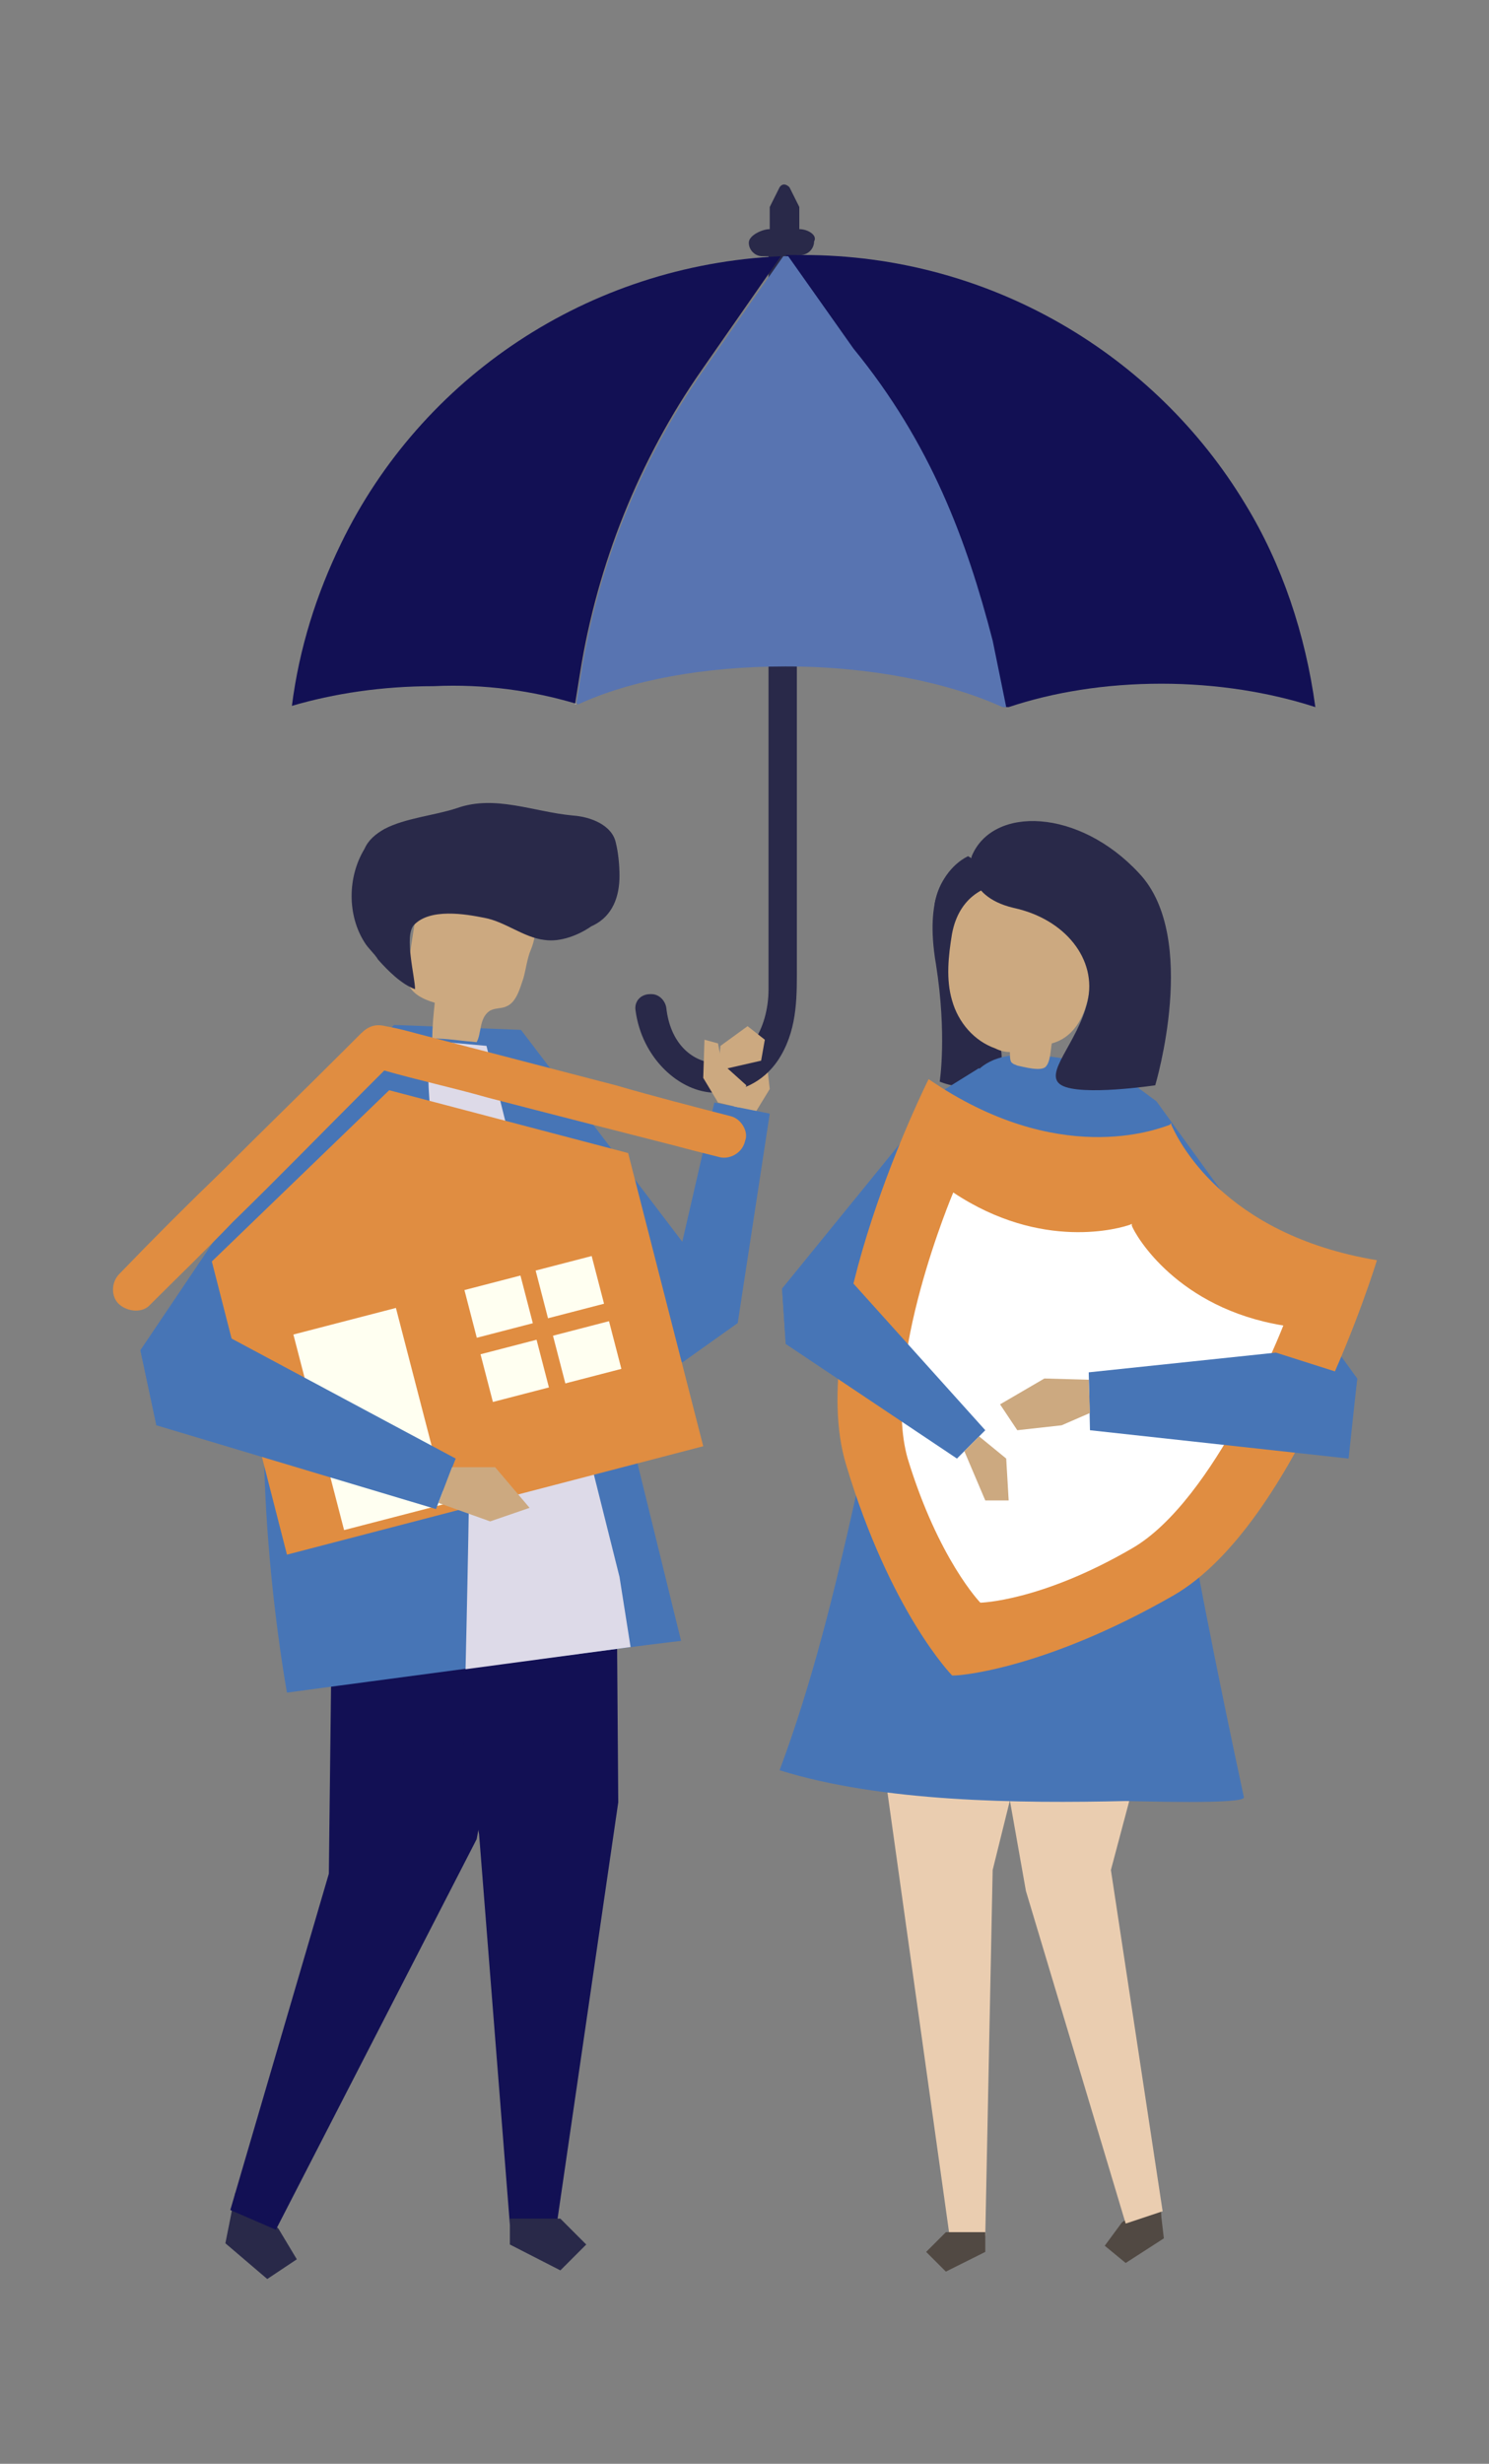
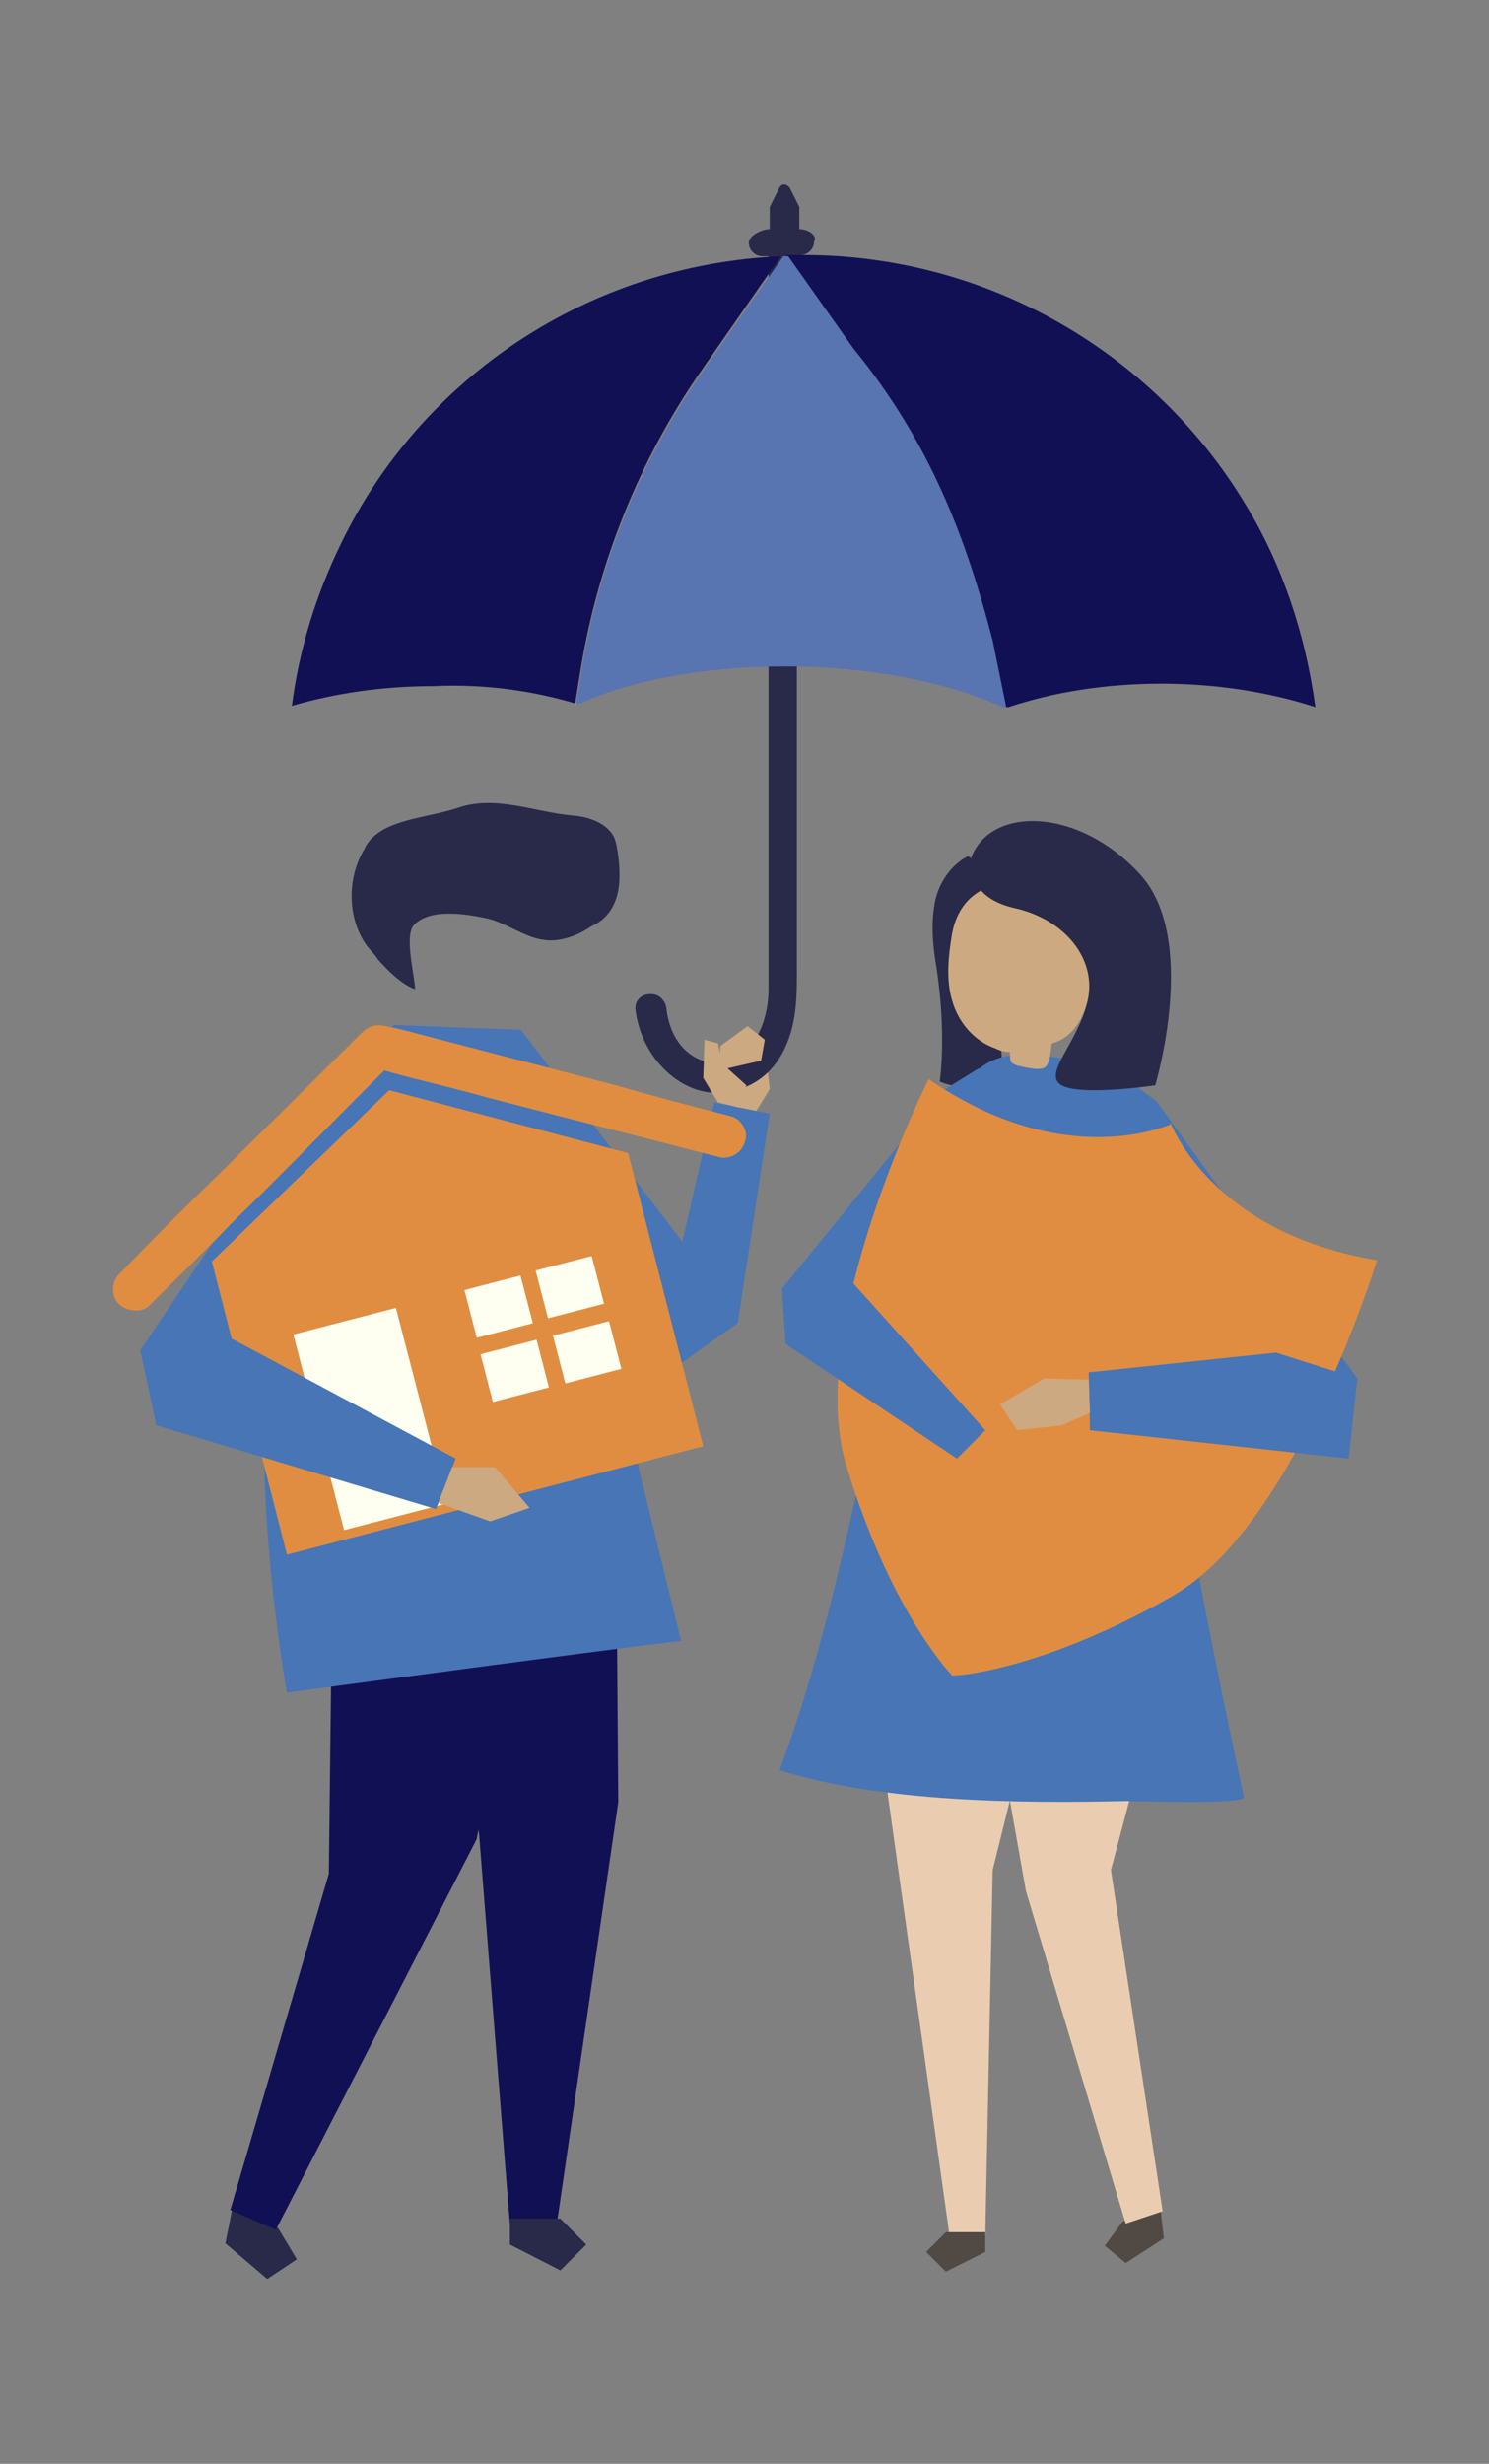
<svg xmlns="http://www.w3.org/2000/svg" version="1.1" id="Calque_1" x="0px" y="0px" viewBox="0 0 120.9 200" style="enable-background:new 0 0 120.9 200;" xml:space="preserve">
  <rect x="0" y="0" width="120.9" height="200" fill="#808080" stroke="none" />
  <style type="text/css">
	.st0{fill:#CCA980;}
	.st1{fill:#4775B6;}
	.st2{fill:#292949;}
	.st3{fill:#121054;}
	.st4{fill:#DDDAE8;}
	.st5{fill:#514943;}
	.st6{fill:#EACDB0;}
	.st7{fill:#E08D41;}
	.st8{fill:#FFFFFF;}
	.st9{fill:#FFFFF1;}
	.st10{opacity:0.26;}
	.st11{fill:#474EBB;}
	.st12{fill:none;}
	.st13{fill:#5874B1;}
</style>
  <g id="background">
</g>
  <g id="shadow">
</g>
  <g id="object">
    <g>
      <g>
        <polygon class="st0" points="62.2,85.8 62.5,88.4 61.4,90.2 59.6,89.9 59.3,86.8 61.9,85.6    " />
      </g>
      <g>
        <polygon class="st1" points="42.3,83.6 55.4,100.8 58,89.5 62.5,90.4 59.9,107.4 55.4,110.6 43.4,102.6    " />
      </g>
      <g>
        <polygon class="st1" points="89.7,86.3 93.9,89.4 110.2,111.9 109.5,117.3 102.1,117.3 85.8,95.5    " />
      </g>
      <g>
        <polygon class="st2" points="18.7,180.1 18.3,182.1 21.7,185 24.1,183.4 22.6,180.9 19.1,178    " />
      </g>
      <g>
        <polygon class="st3" points="30.9,117.6 27,126.6 26.7,152.1 18.7,179.4 22.4,181 38.7,149.3 40.6,139.3 41.5,118.1    " />
      </g>
      <g>
        <polygon class="st3" points="50,119.6 50.2,146.3 45.2,180.6 41.4,180.6 38.9,148.9 33.6,117.3    " />
      </g>
      <g>
        <polygon class="st2" points="41.4,180.1 41.4,182.2 45.5,184.3 47.6,182.2 45.5,180.1    " />
      </g>
      <g>
        <path class="st1" d="M42.3,83.6L32,83.2c0,0-6.1,5.4-9.3,19.4c-3.2,14.2,0.6,34.8,0.6,34.8s27.5-3.7,32-4.2l-6.9-28.1L42.3,83.6z     " />
      </g>
      <g>
        <g>
-           <path class="st0" d="M38.7,84.6c-1.2-0.1-2.4-0.3-3.6-0.3c0-0.9,0.1-2,0.2-2.9c-1-0.3-2.1-0.8-2.3-2c-0.1-0.3,0-0.7,0.1-1      c0.3-1.4,0.4-2.7,0.7-4.1c0.1-0.4,0.2-0.9,0.4-1.4c0.4-0.7,1.3-1,2.1-1.1c2.1-0.3,4.3,0.1,6,1.4c0.4,0.3,0.8,0.8,1,1.4      c0.3,0.8,0.1,1.8-0.2,2.5s-0.4,1.6-0.6,2.3c-0.3,0.9-0.6,2-1.4,2.3c-0.4,0.2-1,0.1-1.4,0.4C38.9,82.7,39.1,83.9,38.7,84.6z" />
-         </g>
+           </g>
        <g>
          <path class="st2" d="M50.3,71.1c0-0.9-0.1-1.9-0.3-2.7c-0.3-1.4-2-2.1-3.5-2.2c-3.2-0.3-6.3-1.7-9.4-0.6      c-1.8,0.6-4.2,0.8-5.9,1.7c-0.7,0.4-1.3,0.9-1.6,1.6c-1.4,2.3-1.4,5.4,0,7.6c0.3,0.5,0.8,0.9,1.1,1.4c0.8,0.9,1.9,2,3,2.4      c0-1-0.9-4.3-0.1-5.2c1.3-1.4,4.2-0.9,5.7-0.6c1.7,0.3,3.2,1.6,4.9,1.8c1.3,0.2,2.8-0.4,3.8-1.1C49.8,74.4,50.3,72.7,50.3,71.1z      " />
        </g>
      </g>
      <g>
-         <path class="st4" d="M39.5,84.9L50.3,128l0.9,5.7l-13.4,1.8c0,0,0.5-20.7,0.3-23.4c-0.2-2.8-2.1-8.8-2.5-15.1     c-0.2-3.7-1.4-10.4-0.5-12.5L39.5,84.9z" />
-       </g>
+         </g>
      <g>
        <path class="st2" d="M77,71c0,0-2,1.5-1,7.3c0.9,5.7,0.3,9.5,0.3,9.5s2,0.9,3.4,0s2-1.1,1.4-3.4C80.6,82.2,79.5,71,79.5,71     S77,71,77,71z" />
      </g>
      <g>
        <polygon class="st5" points="94.3,180 94.5,181.7 91.4,183.7 89.7,182.3 91.1,180.4 94.2,178.3    " />
      </g>
      <g>
        <polygon class="st6" points="94.2,129.5 94.8,134.5 90.2,151.8 94.4,179.5 91.4,180.5 83.3,153.5 81.9,145.6 82,129    " />
      </g>
      <g>
        <polygon class="st6" points="70.6,135.1 77.1,181.5 80,181.5 80.6,151.8 85.8,130.8    " />
      </g>
      <g>
        <polygon class="st5" points="80,181.2 80,182.8 76.8,184.4 75.2,182.8 76.8,181.2    " />
      </g>
      <g>
        <path class="st1" d="M78.6,87.9c0.1-0.1,0.1-0.3,0.2-0.3c2.3-3.5,7.6-1.3,11-1.3c0.9,9.8,3.5,19.2,5.2,28.9     c1.8,10.3,3.8,20.5,6,30.7c0.1,0.6-8.8,0.3-9.6,0.3c-8.6,0.2-19.8,0.1-28.1-2.5c5.3-14.2,7.2-29.5,11.4-44.1     c0.9-3.2,2-6.4,3.1-9.5C77.8,89.4,78.2,88.6,78.6,87.9z" />
      </g>
      <g>
        <path class="st2" d="M81.7,72.9c-2.1,0.6-3.9,2.6-4.2,4.8c-1.2-1.1-1.8-2.8-1.6-4.4c0.3-1.6,1.3-3.1,2.7-3.8     c1.4,0.8,2.4,2,2.8,3.5L81.7,72.9z" />
      </g>
      <g>
        <path class="st0" d="M77.3,75.8c1.1-5.9,8.6-4.9,10.6-0.1c1.2,2.7,0.9,8.1-2.5,9c-0.1,0.5-0.1,1.5-0.5,1.9     c-0.4,0.4-1.8,0-2.3-0.1c-0.2-0.1-0.3-0.1-0.4-0.2c-0.2-0.1-0.2-0.5-0.2-0.9c-0.4,0-0.8-0.1-1.2-0.3c-1.7-0.6-3-2.1-3.5-3.9     C76.8,79.5,77,77.6,77.3,75.8z" />
      </g>
      <g>
        <path class="st2" d="M78.9,69.5c0,0-0.8,3.2,3.4,4.2c4.2,0.9,6.8,4.2,6,7.6c-0.8,3.4-3.7,5.9-2.1,6.8c1.6,0.9,7.6,0,7.6,0     s3.6-12-1.3-17.2C87.6,65.6,80.6,65.4,78.9,69.5z" />
      </g>
      <g>
        <polygon class="st1" points="79.5,86.7 76.6,88.5 63.5,104.6 63.8,109.1 70,109.1 81.2,91.3    " />
      </g>
      <g>
        <path class="st7" d="M111.8,102.3c-12.6-2.1-16.2-9.9-16.7-11v-0.1c0-0.1-0.1,0.1-0.1,0.1c-1.1,0.4-9.1,3.5-19.6-3.7     c0,0-10.1,20.1-6.7,31.3c3.6,12,8.6,17.1,8.6,17.1c0,0.1,7.2-0.3,18-6.5C105.3,123.7,111.8,102.3,111.8,102.3z" />
      </g>
      <g>
        <path class="st7" d="M109.3,103.7c-11.4-2-14.8-8.9-15.2-9.9v-0.1c0-0.1-0.1,0-0.1,0c-1,0.4-8.2,3.1-17.8-3.3     c0,0-9,17.8-5.9,27.9c3.3,10.6,7.6,15.8,7.6,15.8c0,0.1,6.7-0.6,16.5-6.2C103.5,122.9,109.3,103.7,109.3,103.7z" />
      </g>
      <g>
        <g>
          <path class="st7" d="M93.3,95.7L93.3,95.7C93.4,95.7,93.3,95.7,93.3,95.7c0.5,1.1,4,8.1,15.3,10.3c0.7-2,1.1-3.1,1.1-3.1      c-11.4-2-14.8-8.9-15.2-9.9v-0.1c0-0.1-0.1,0-0.1,0c-1,0.4-8.2,3.1-17.8-3.3c0,0-0.6,1.1-1.4,3C85,98.7,92.3,96.1,93.3,95.7z" />
        </g>
      </g>
      <g>
        <g>
          <g>
-             <path class="st8" d="M104.2,107.6c-8.6-1.4-12-7.3-12.3-8.1v-0.1c0-0.1-0.1,0-0.1,0c-0.8,0.3-7.2,2.2-14.4-2.6       c0,0-5.9,13.9-3.7,21.6c2.5,8.2,5.9,11.7,5.9,11.7s4.9-0.1,12.3-4.4C98.7,121.8,104.2,107.6,104.2,107.6z" />
-           </g>
+             </g>
        </g>
      </g>
      <g>
        <polygon class="st1" points="32.1,83.3 27.3,86 11.4,109.6 12.7,115.7 21.6,114.6    " />
      </g>
      <g>
        <polygon class="st7" points="57.1,117.4 23.3,126.2 17.2,102.4 31.6,88.5 51,93.6    " />
      </g>
      <g>
        <path class="st7" d="M59.3,90.6c-3.1-0.8-6.2-1.6-9.3-2.5c-5-1.3-10-2.6-15-3.9c-1.2-0.3-2.5-0.7-3.7-0.9c-0.8-0.2-1.4,0-2,0.6     c-0.3,0.3-0.7,0.7-1.1,1.1c-3.4,3.4-6.8,6.7-10.2,10.1c-2.8,2.7-5.5,5.4-8.2,8.2c-0.1,0.1-0.1,0.1-0.1,0.1     c-0.7,0.7-0.7,1.9,0,2.5s1.9,0.7,2.5,0c2.2-2.2,4.5-4.4,6.7-6.7c3.6-3.5,7.1-7.1,10.6-10.6c0.6-0.6,1.1-1.1,1.7-1.7     c2.8,0.8,5.6,1.4,8.4,2.2c5,1.3,10.1,2.6,15.2,3.9c1.1,0.3,2.3,0.6,3.5,0.9c0.9,0.3,2-0.3,2.2-1.3C60.8,91.9,60.2,90.8,59.3,90.6     z" />
      </g>
      <g>
        <rect x="25.7" y="107" transform="matrix(0.968 -0.251 0.251 0.968 -27.913 11.206)" class="st9" width="8.6" height="16.4" />
      </g>
      <g>
        <g>
          <rect x="38.1" y="104.1" transform="matrix(0.968 -0.251 0.251 0.968 -25.3 13.516)" class="st9" width="4.7" height="4" />
        </g>
        <g>
          <rect x="43.9" y="102.5" transform="matrix(0.968 -0.251 0.251 0.968 -24.731 14.938)" class="st9" width="4.7" height="4" />
        </g>
        <g>
          <rect x="39.4" y="109.3" transform="matrix(0.968 -0.251 0.251 0.968 -26.557 14.021)" class="st9" width="4.7" height="4" />
        </g>
        <g>
          <rect x="45.3" y="107.8" transform="matrix(0.968 -0.251 0.251 0.968 -26.009 15.447)" class="st9" width="4.7" height="4" />
        </g>
      </g>
      <g>
        <polygon class="st1" points="11.4,109.6 17.2,107.8 37,118.4 35.4,122.5 12.7,115.7    " />
      </g>
      <g>
        <polygon class="st0" points="36.7,119.1 40.2,119.1 43,122.4 39.8,123.5 35.6,122    " />
      </g>
      <g>
        <polygon class="st1" points="110.2,111.9 103.6,109.8 88.4,111.4 88.5,116.1 109.5,118.4    " />
      </g>
      <g>
        <polygon class="st0" points="88.4,112 84.8,111.9 81.2,114 82.6,116.1 86.2,115.7 88.5,114.7    " />
      </g>
      <g>
        <g>
          <path class="st2" d="M64.9,18.6c0-0.6,0-1.2,0-1.8l-0.8-1.6c-0.3-0.3-0.6-0.3-0.8,0l-0.8,1.6v1.8c-0.6,0-1.7,0.5-1.7,1.1      c0,0.6,0.5,1.1,1.1,1.1h0.5v59.5c0,3.3-1.8,6.1-4.3,6c-2-0.1-3.7-1.7-4-4.5c-0.1-0.6-0.6-1.1-1.2-1.1h-0.1      c-0.8,0-1.3,0.6-1.2,1.3c0.5,3.9,3.6,6.7,6.5,6.7c2.3,0,4.2-1.1,5.3-3c1.4-2.4,1.3-5,1.3-7.6c0-2.5,0-4.9,0-7.4      c0-3.5,0-6.9,0-10.3c0-3.9,0-7.9,0-11.8s0-7.8,0-11.7c0-3.4,0-6.8,0-10.2c0-2,0-4,0-6h0.3c0.6,0,1.1-0.5,1.1-1.1      C66.4,19.1,65.6,18.6,64.9,18.6z" />
        </g>
        <g class="st10">
          <polygon class="st11" points="64.9,51.9 62.5,49.5 62.5,45.5 64.9,45.5     " />
        </g>
      </g>
      <g>
        <path class="st12" d="M81.2,57.5c0.1,0.1,0.2,0.1,0.3,0.1c0.1-0.1,0.3-0.1,0.4-0.1h-0.4H81.2z" />
      </g>
      <g>
        <path class="st3" d="M46.7,57.1l0.4-2.5c1.4-8.8,4.8-17.3,9.9-24.6l6.4-9.2c-15.7,0.7-29.2,9.9-35.7,23.3c-2,4.1-3.4,8.5-4,13.2     c3.4-1,7.3-1.6,11.5-1.6C39.4,55.5,43.3,56.1,46.7,57.1z" />
      </g>
      <g>
        <path class="st3" d="M80.4,52l1.1,5.4h0.4c3.6-1.2,7.8-1.9,12.4-1.9c4.5,0,8.8,0.7,12.5,1.9c-0.8-5.9-2.7-11.6-5.7-16.5     c-7.3-12.1-20.7-20.2-35.9-20.2c-0.4,0-0.9,0-1.4,0l5.2,7.6C75.5,36,78.3,43.9,80.4,52z" />
      </g>
      <g>
        <path class="st13" d="M47.2,54.6l-0.4,2.5c0.1,0,0.1,0,0.1,0.1c4.3-2,10.3-3.1,16.9-3.1c6.9,0,13.2,1.3,17.6,3.3h0.3l-1.1-5.4     c-2.1-8.1-5-16-11.3-23.7L64,20.8c-0.2,0-0.3,0-0.4,0l-6.5,9.3C52,37.4,48.6,45.8,47.2,54.6z" />
      </g>
      <g>
        <path class="st8" d="M46.7,57.1L46.7,57.1C46.8,57.2,46.8,57.1,46.7,57.1C46.8,57.2,46.7,57.2,46.7,57.1z" />
      </g>
      <g>
        <polygon class="st1" points="63.5,104.6 69.3,104.2 80,116.1 77.7,118.4 63.8,109.1    " />
      </g>
      <g>
-         <polygon class="st0" points="79.5,116.6 81.7,118.4 81.9,121.8 80,121.8 78.3,117.8    " />
-       </g>
+         </g>
      <g>
        <polygon class="st0" points="58.3,89.5 57.1,87.5 57.2,84.4 58.3,84.7 58.6,86.3 60.6,88.1 60,89.9    " />
      </g>
      <g>
        <polygon class="st0" points="58.3,86.9 58.5,84.9 60.7,83.3 62.1,84.4 61.8,86.1    " />
      </g>
    </g>
  </g>
</svg>